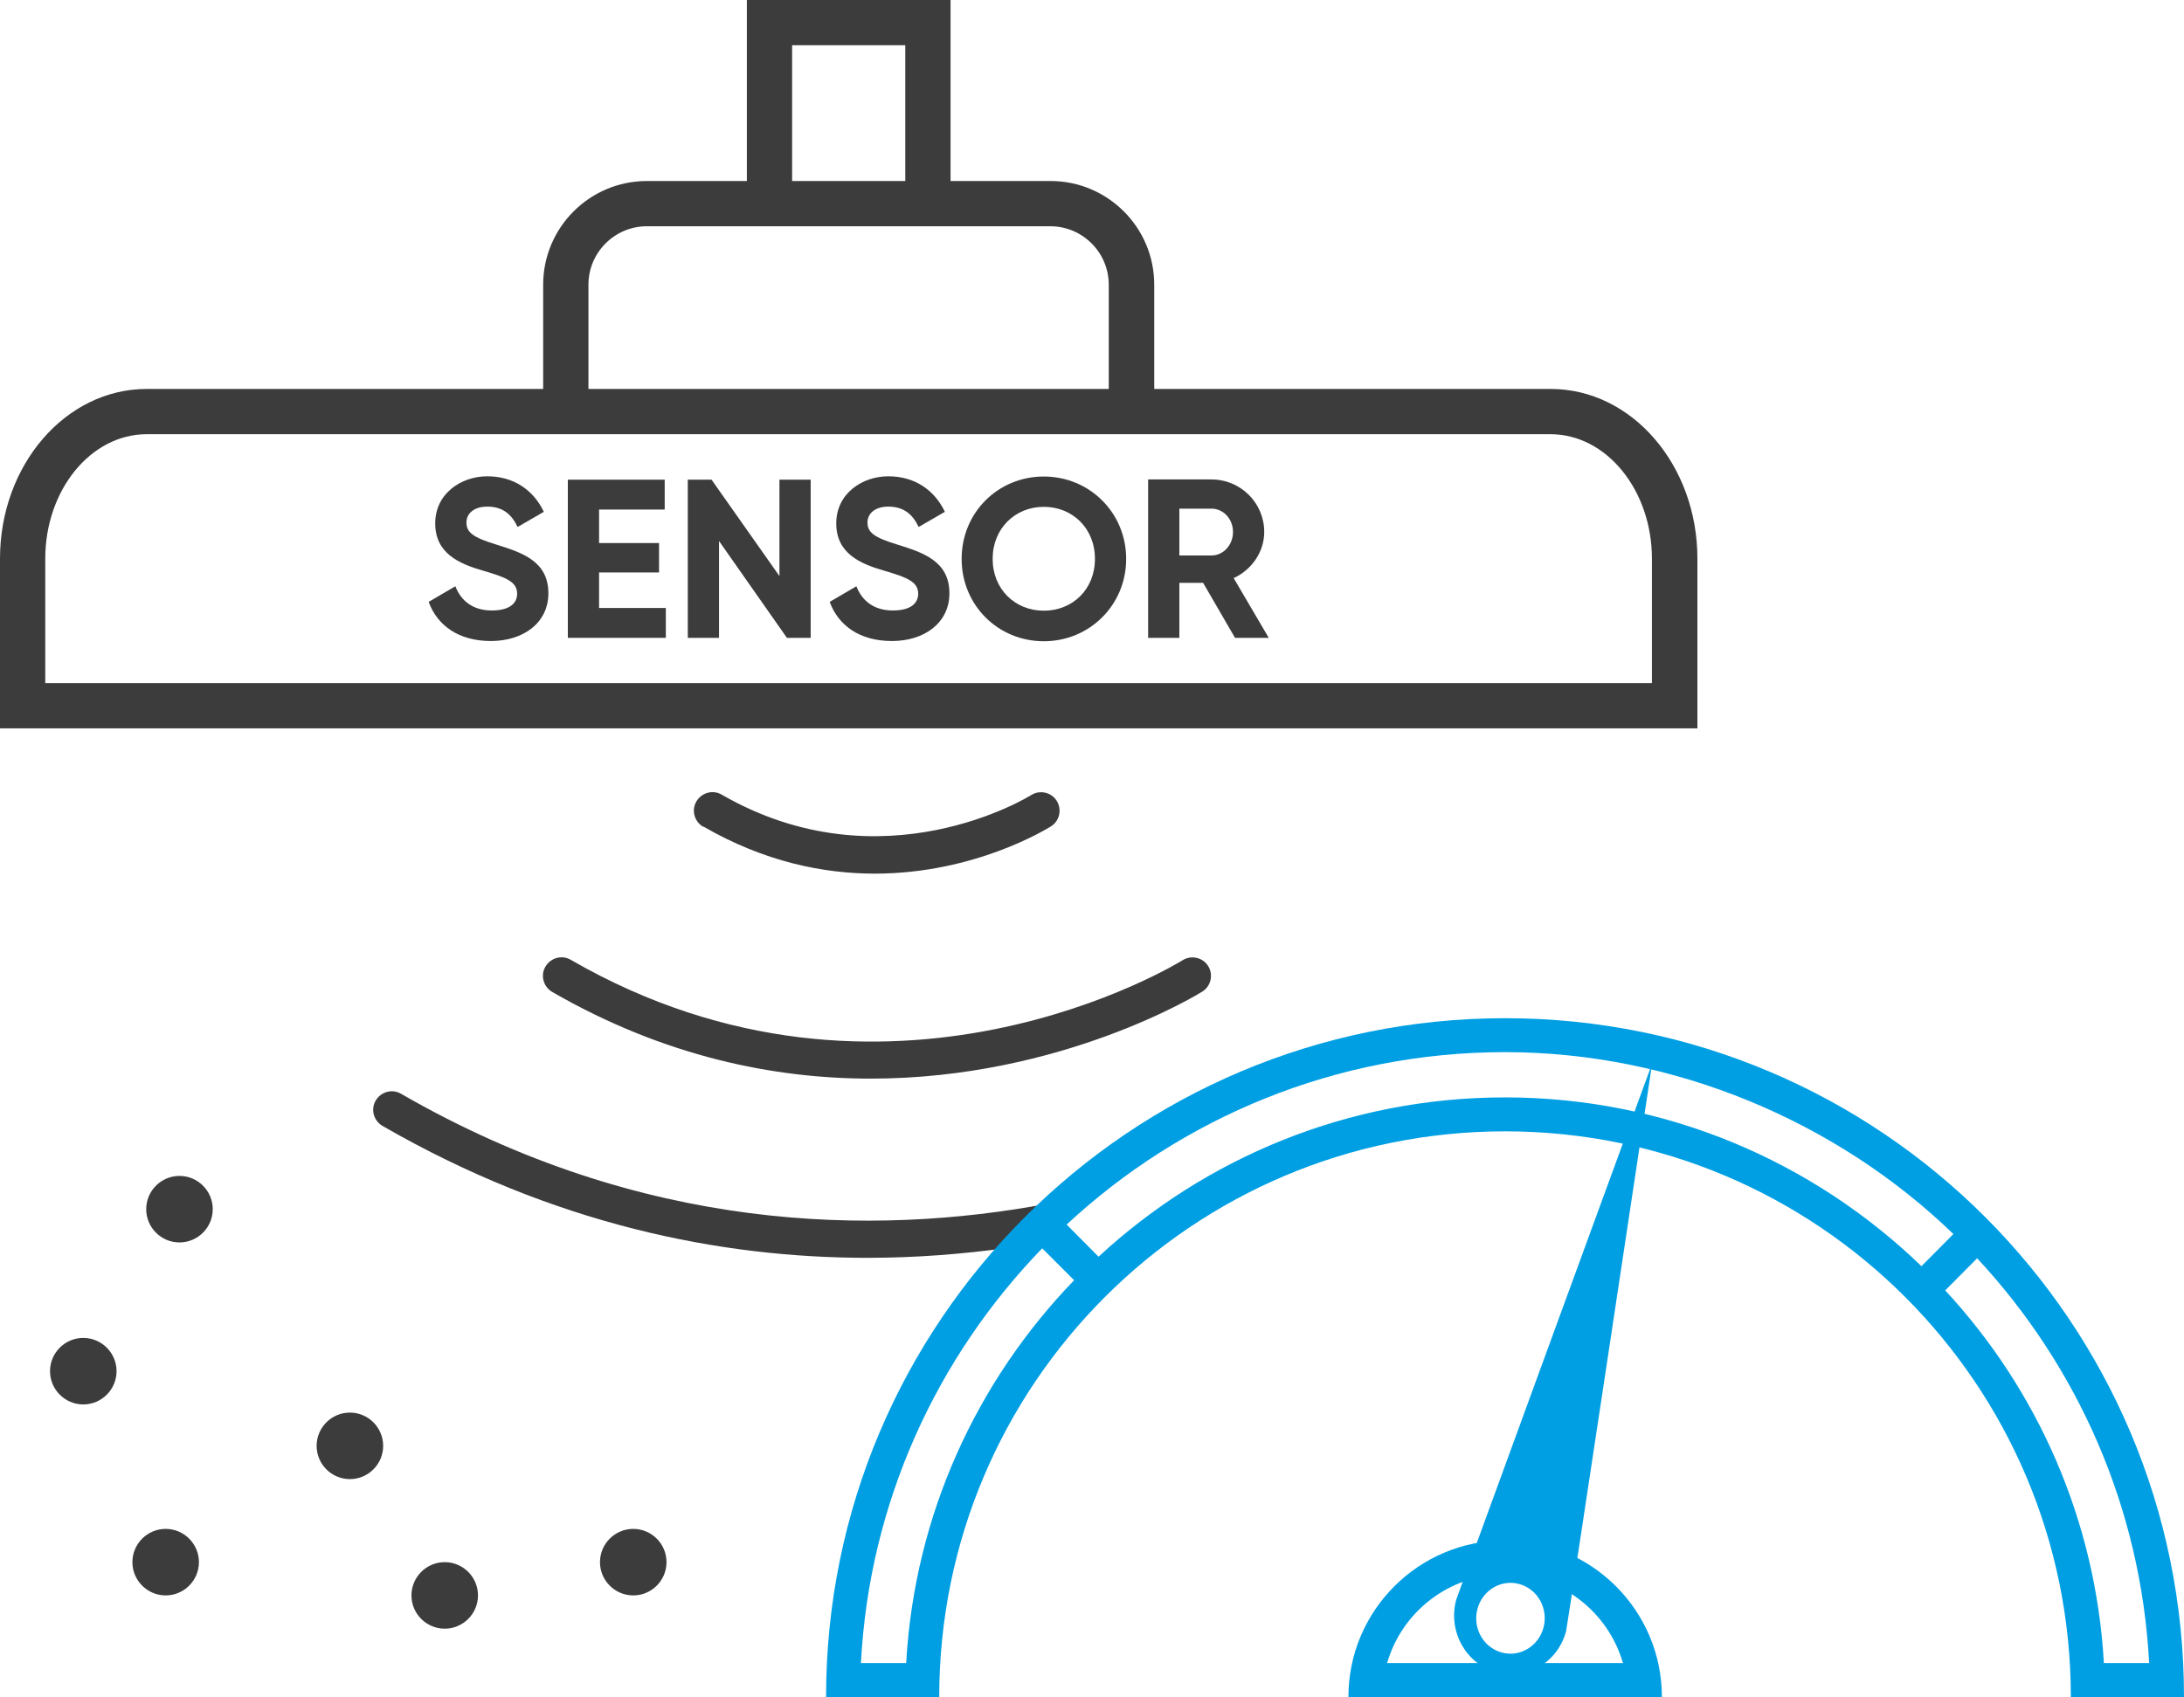
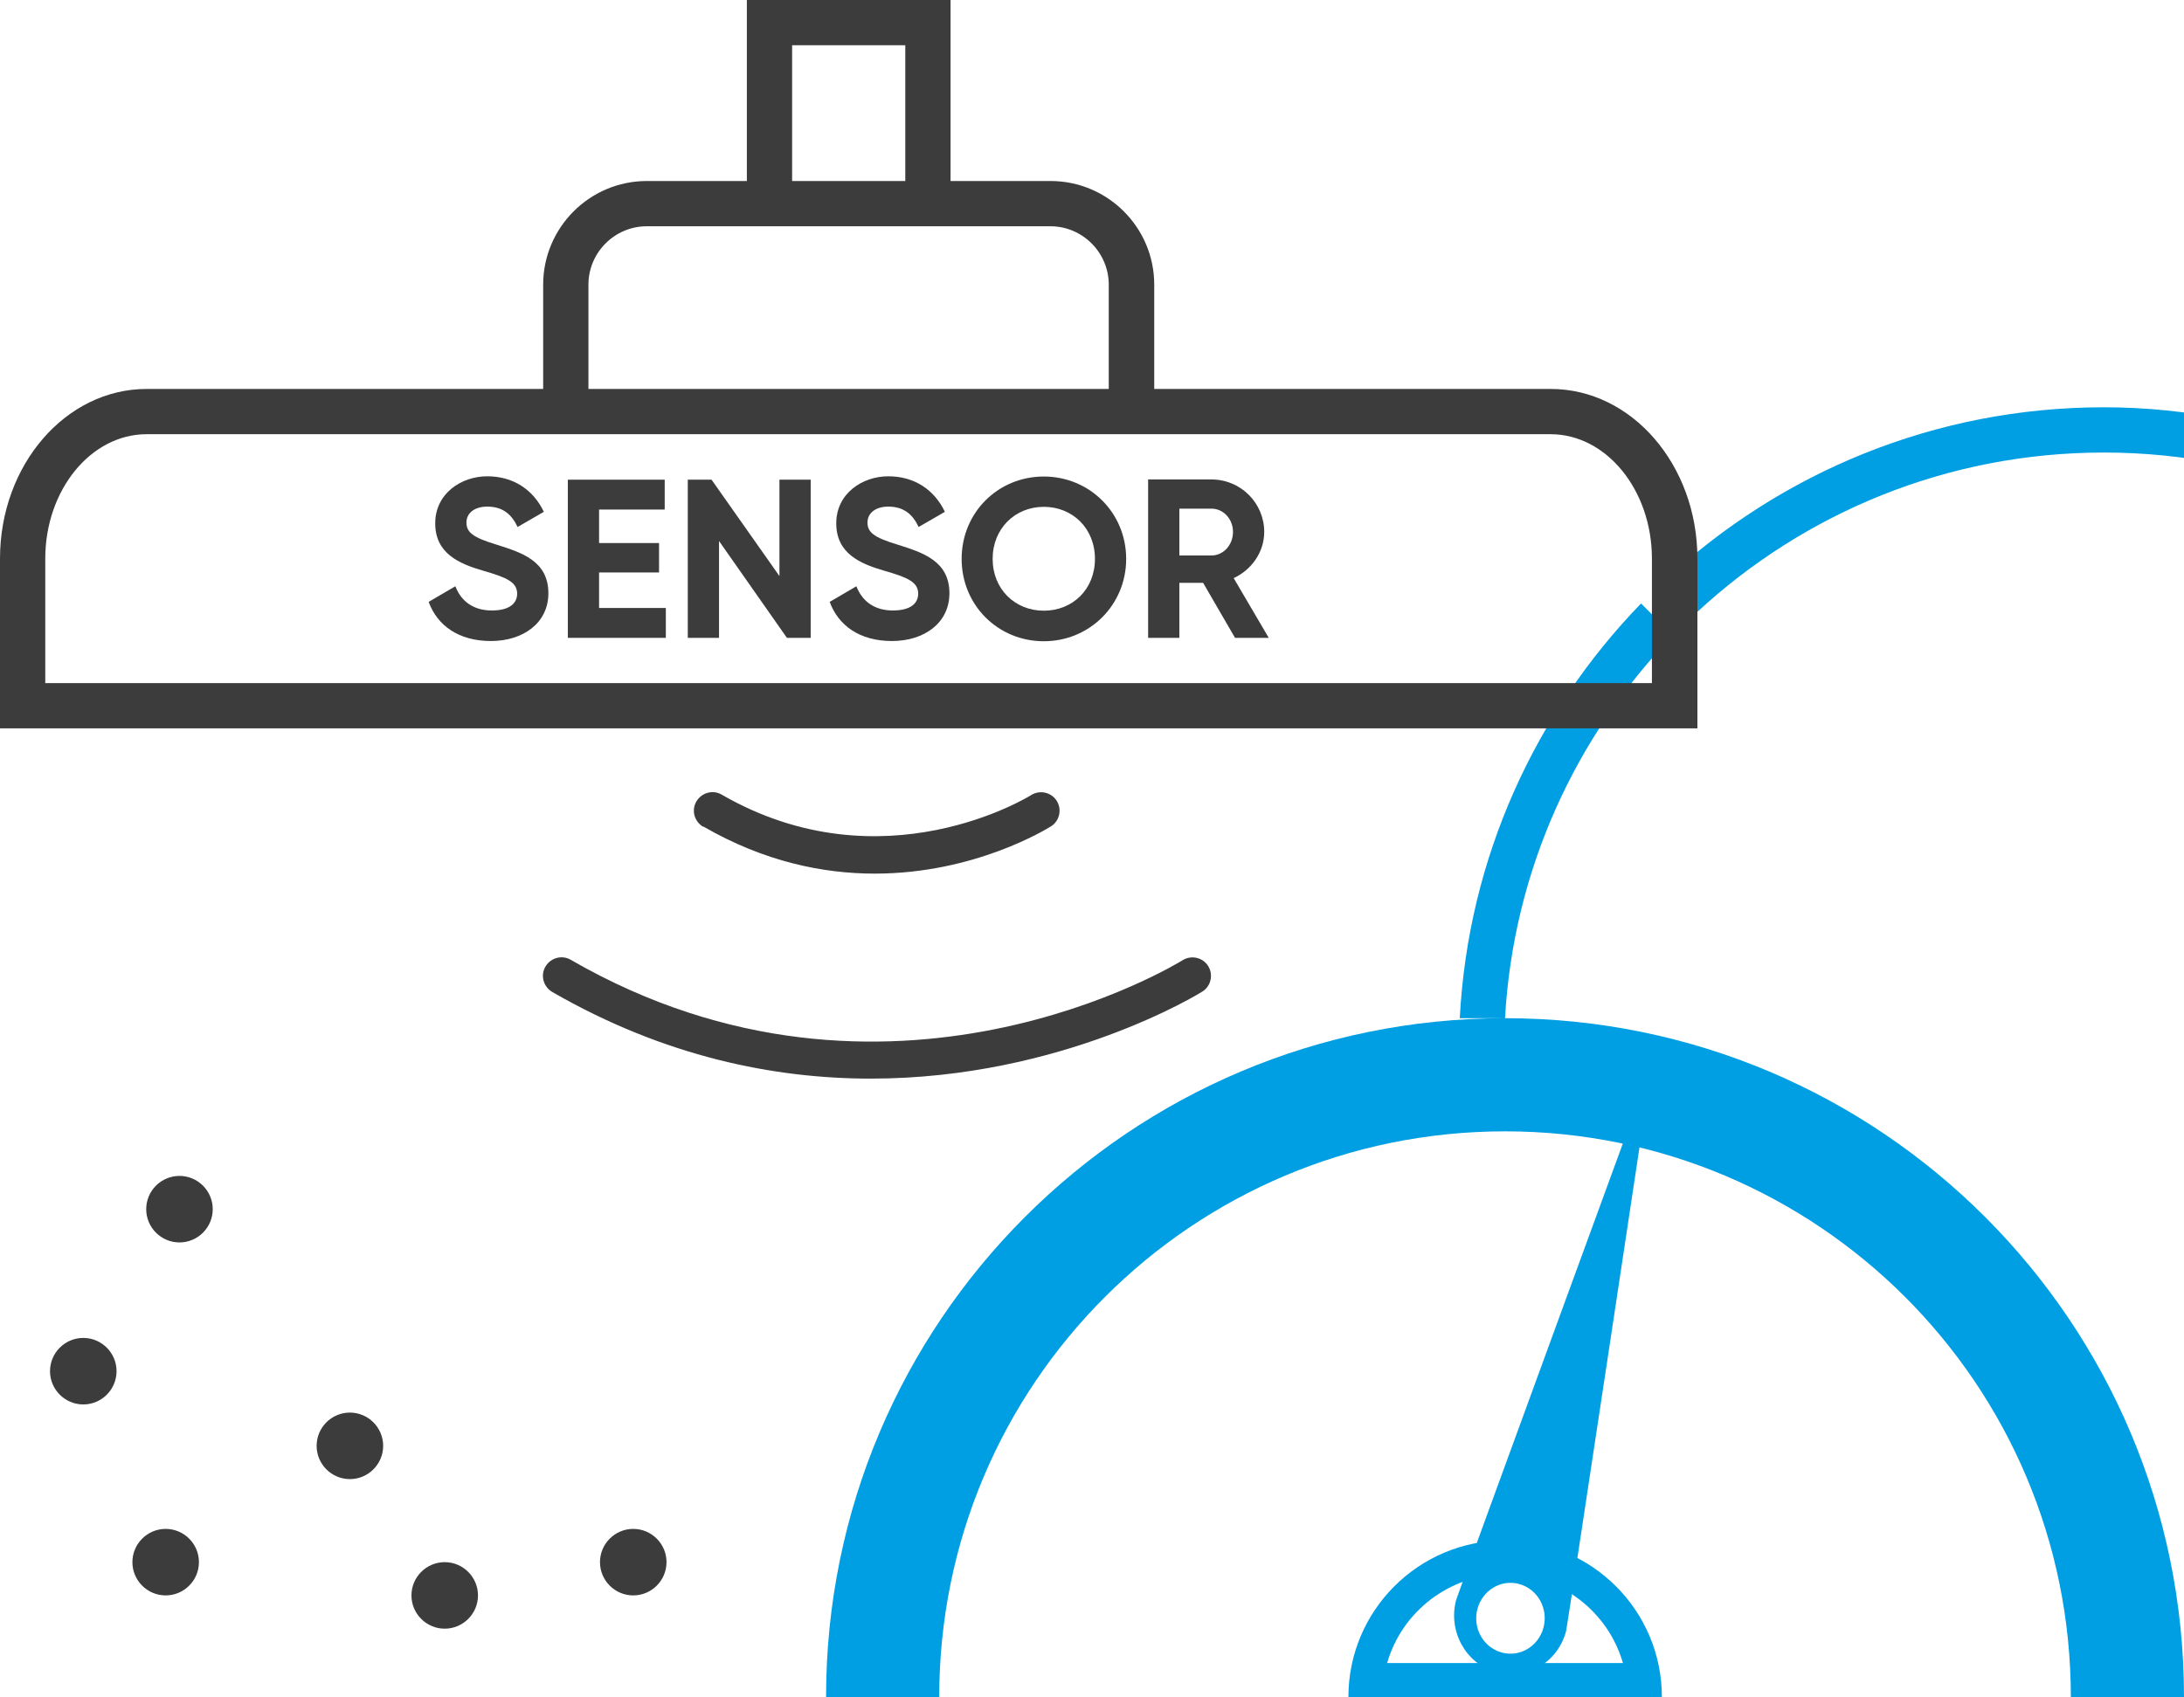
<svg xmlns="http://www.w3.org/2000/svg" id="Ebene_1" viewBox="0 0 96.5 75">
  <defs>
    <style>.cls-1{fill:none;}.cls-2{fill:#009fe3;}.cls-3{fill:#3c3c3c;}</style>
  </defs>
  <g>
    <path class="cls-3" d="M24.4,43.84c4.98,2.87,9.82,3.83,14.08,3.83,8.45,0,14.56-3.79,14.65-3.85,.38-.24,.49-.75,.25-1.13-.24-.38-.75-.49-1.13-.25-.13,.08-13.03,8.06-27.03-.02-.39-.23-.89-.09-1.12,.3-.23,.39-.09,.89,.3,1.12" />
    <path class="cls-3" d="M31.08,36.53c2.7,1.56,5.3,2.08,7.57,2.08,4.42,0,7.59-1.97,7.79-2.09,.38-.24,.49-.75,.25-1.13-.24-.38-.75-.49-1.13-.25-.06,.04-6.56,4.08-13.67-.02-.39-.23-.89-.09-1.12,.3-.23,.39-.09,.89,.3,1.12" />
-     <path class="cls-3" d="M46.29,53.2c-7.7,1.44-17.92,1.28-28.57-4.86-.39-.23-.89-.09-1.12,.3-.23,.39-.09,.89,.3,1.12,7.58,4.37,14.96,5.83,21.43,5.83,2.18,0,4.25-.17,6.2-.44,.38-.43,1.13-1.29,1.75-1.94" />
  </g>
  <path class="cls-1" d="M75.69,52.13c-19.3,0-35,15.7-35,35v.46h7.18v-.93h-6.24c.25-18.57,15.44-33.61,34.07-33.61s33.82,15.03,34.07,33.61h-6.25v.93h7.18v-.46c0-19.3-15.7-35-35-35Z" />
  <g>
    <path class="cls-3" d="M15.46,65.37c.81,0,1.47-.66,1.47-1.47s-.66-1.47-1.47-1.47-1.47,.66-1.47,1.47,.66,1.47,1.47,1.47" />
    <path class="cls-3" d="M19.65,71.98c.81,0,1.47-.66,1.47-1.47s-.66-1.47-1.47-1.47-1.47,.66-1.47,1.47,.66,1.47,1.47,1.47" />
    <path class="cls-3" d="M7.32,70.51c.81,0,1.47-.66,1.47-1.47s-.66-1.47-1.47-1.47-1.47,.66-1.47,1.47,.66,1.47,1.47,1.47" />
    <path class="cls-3" d="M7.93,54.91c.81,0,1.47-.66,1.47-1.47s-.66-1.47-1.47-1.47-1.47,.66-1.47,1.47,.66,1.47,1.47,1.47" />
    <path class="cls-3" d="M27.98,70.51c.81,0,1.47-.66,1.47-1.47s-.66-1.47-1.47-1.47-1.47,.66-1.47,1.47,.66,1.47,1.47,1.47" />
    <path class="cls-3" d="M3.68,62.07c.81,0,1.47-.66,1.47-1.47s-.66-1.47-1.47-1.47-1.47,.66-1.47,1.47,.66,1.47,1.47,1.47" />
  </g>
  <path class="cls-2" d="M73,47s-8.61,23.52-8.66,23.71c-.37,1.39,.43,2.82,1.77,3.2s2.73-.44,3.09-1.83c.05-.19,3.8-25.08,3.8-25.08Zm-6.66,26.03c-.81-.23-1.28-1.09-1.06-1.92s1.05-1.33,1.86-1.1,1.28,1.09,1.06,1.92-1.05,1.33-1.86,1.1Z" />
  <g>
    <path class="cls-2" d="M66.5,68.08c-3.82,0-6.92,3.1-6.92,6.92h13.85c0-3.82-3.1-6.92-6.92-6.92Zm-5.21,5.42c.65-2.26,2.74-3.92,5.21-3.92s4.56,1.66,5.21,3.92h-10.42Z" />
-     <path class="cls-2" d="M66.5,45c-16.57,0-30,13.43-30,30h5c0-13.81,11.19-25,25-25s25,11.19,25,25h5c0-16.57-13.43-30-30-30Zm-26.46,28.5h-2c.37-7.11,3.36-13.53,8.01-18.33l1.41,1.41c-4.29,4.44-7.05,10.36-7.42,16.91Zm26.46-25c-6.93,0-13.24,2.67-17.96,7.04l-1.41-1.42c5.09-4.73,11.9-7.62,19.37-7.62s14.68,3.07,19.81,8.04l-1.41,1.42c-4.77-4.61-11.26-7.46-18.4-7.46Zm19.45,8.53l1.41-1.42c4.42,4.75,7.24,11,7.6,17.89h-2c-.36-6.34-2.95-12.09-7.01-16.47Z" />
+     <path class="cls-2" d="M66.5,45c-16.57,0-30,13.43-30,30h5c0-13.81,11.19-25,25-25s25,11.19,25,25h5c0-16.57-13.43-30-30-30Zh-2c.37-7.11,3.36-13.53,8.01-18.33l1.41,1.41c-4.29,4.44-7.05,10.36-7.42,16.91Zm26.46-25c-6.93,0-13.24,2.67-17.96,7.04l-1.41-1.42c5.09-4.73,11.9-7.62,19.37-7.62s14.68,3.07,19.81,8.04l-1.41,1.42c-4.77-4.61-11.26-7.46-18.4-7.46Zm19.45,8.53l1.41-1.42c4.42,4.75,7.24,11,7.6,17.89h-2c-.36-6.34-2.95-12.09-7.01-16.47Z" />
  </g>
  <g>
    <path class="cls-3" d="M68.52,17.19h-17.52v-4.61c0-2.53-2.06-4.58-4.58-4.58h-4.42V0h-9V8h-4.42c-2.53,0-4.58,2.06-4.58,4.58v4.61H6.48c-3.58,0-6.48,3.36-6.48,7.5v7.5H75v-7.5c0-4.14-2.9-7.5-6.48-7.5ZM35,2h5v6h-5V2Zm-9,10.58c0-1.42,1.16-2.58,2.58-2.58h17.83c1.42,0,2.58,1.16,2.58,2.58v4.61H26v-4.61Zm47,17.61H2v-5.5c0-3.03,2.01-5.5,4.48-5.5h62.03c2.47,0,4.48,2.47,4.48,5.5v5.5Z" />
    <path class="cls-3" d="M21.94,24.07c-1.06-.32-1.33-.55-1.33-.98,0-.4,.34-.7,.92-.7,.71,0,1.09,.37,1.34,.9l1.16-.67c-.47-.98-1.35-1.57-2.5-1.57s-2.3,.76-2.3,2.08,1.04,1.78,2.11,2.09c1.04,.3,1.51,.5,1.51,1.02,0,.39-.29,.74-1.12,.74s-1.36-.42-1.61-1.07l-1.18,.69c.38,1.04,1.32,1.73,2.75,1.73s2.54-.8,2.54-2.11c0-1.43-1.18-1.8-2.29-2.15Z" />
    <polygon class="cls-3" points="26.47 25.3 29.12 25.3 29.12 24 26.47 24 26.47 22.52 29.37 22.52 29.37 21.2 25.09 21.2 25.09 28.19 29.42 28.19 29.42 26.87 26.47 26.87 26.47 25.3" />
    <polygon class="cls-3" points="34.44 25.46 31.44 21.2 30.39 21.2 30.39 28.19 31.77 28.19 31.77 23.91 34.77 28.19 35.82 28.19 35.82 21.2 34.44 21.2 34.44 25.46" />
    <path class="cls-3" d="M39.66,24.07c-1.06-.32-1.33-.55-1.33-.98,0-.4,.34-.7,.92-.7,.71,0,1.09,.37,1.34,.9l1.16-.67c-.47-.98-1.35-1.57-2.5-1.57s-2.3,.76-2.3,2.08,1.04,1.78,2.11,2.09c1.04,.3,1.51,.5,1.51,1.02,0,.39-.29,.74-1.12,.74s-1.36-.42-1.61-1.07l-1.18,.69c.38,1.04,1.32,1.73,2.75,1.73s2.54-.8,2.54-2.11c0-1.43-1.18-1.8-2.29-2.15Z" />
    <path class="cls-3" d="M46.12,21.06c-2.02,0-3.63,1.59-3.63,3.64s1.61,3.64,3.63,3.64,3.64-1.6,3.64-3.64-1.62-3.64-3.64-3.64Zm0,5.93c-1.27,0-2.26-.95-2.26-2.29s.99-2.3,2.26-2.3,2.26,.95,2.26,2.3-.99,2.29-2.26,2.29Z" />
    <path class="cls-3" d="M55.86,23.51c0-1.28-1.04-2.32-2.33-2.32h-2.8v7h1.38v-2.43h1.05l1.41,2.43h1.49l-1.55-2.64c.8-.37,1.35-1.16,1.35-2.04Zm-2.33,1.04h-1.42v-2.07h1.42c.52,0,.95,.45,.95,1.03s-.43,1.04-.95,1.04Z" />
  </g>
</svg>